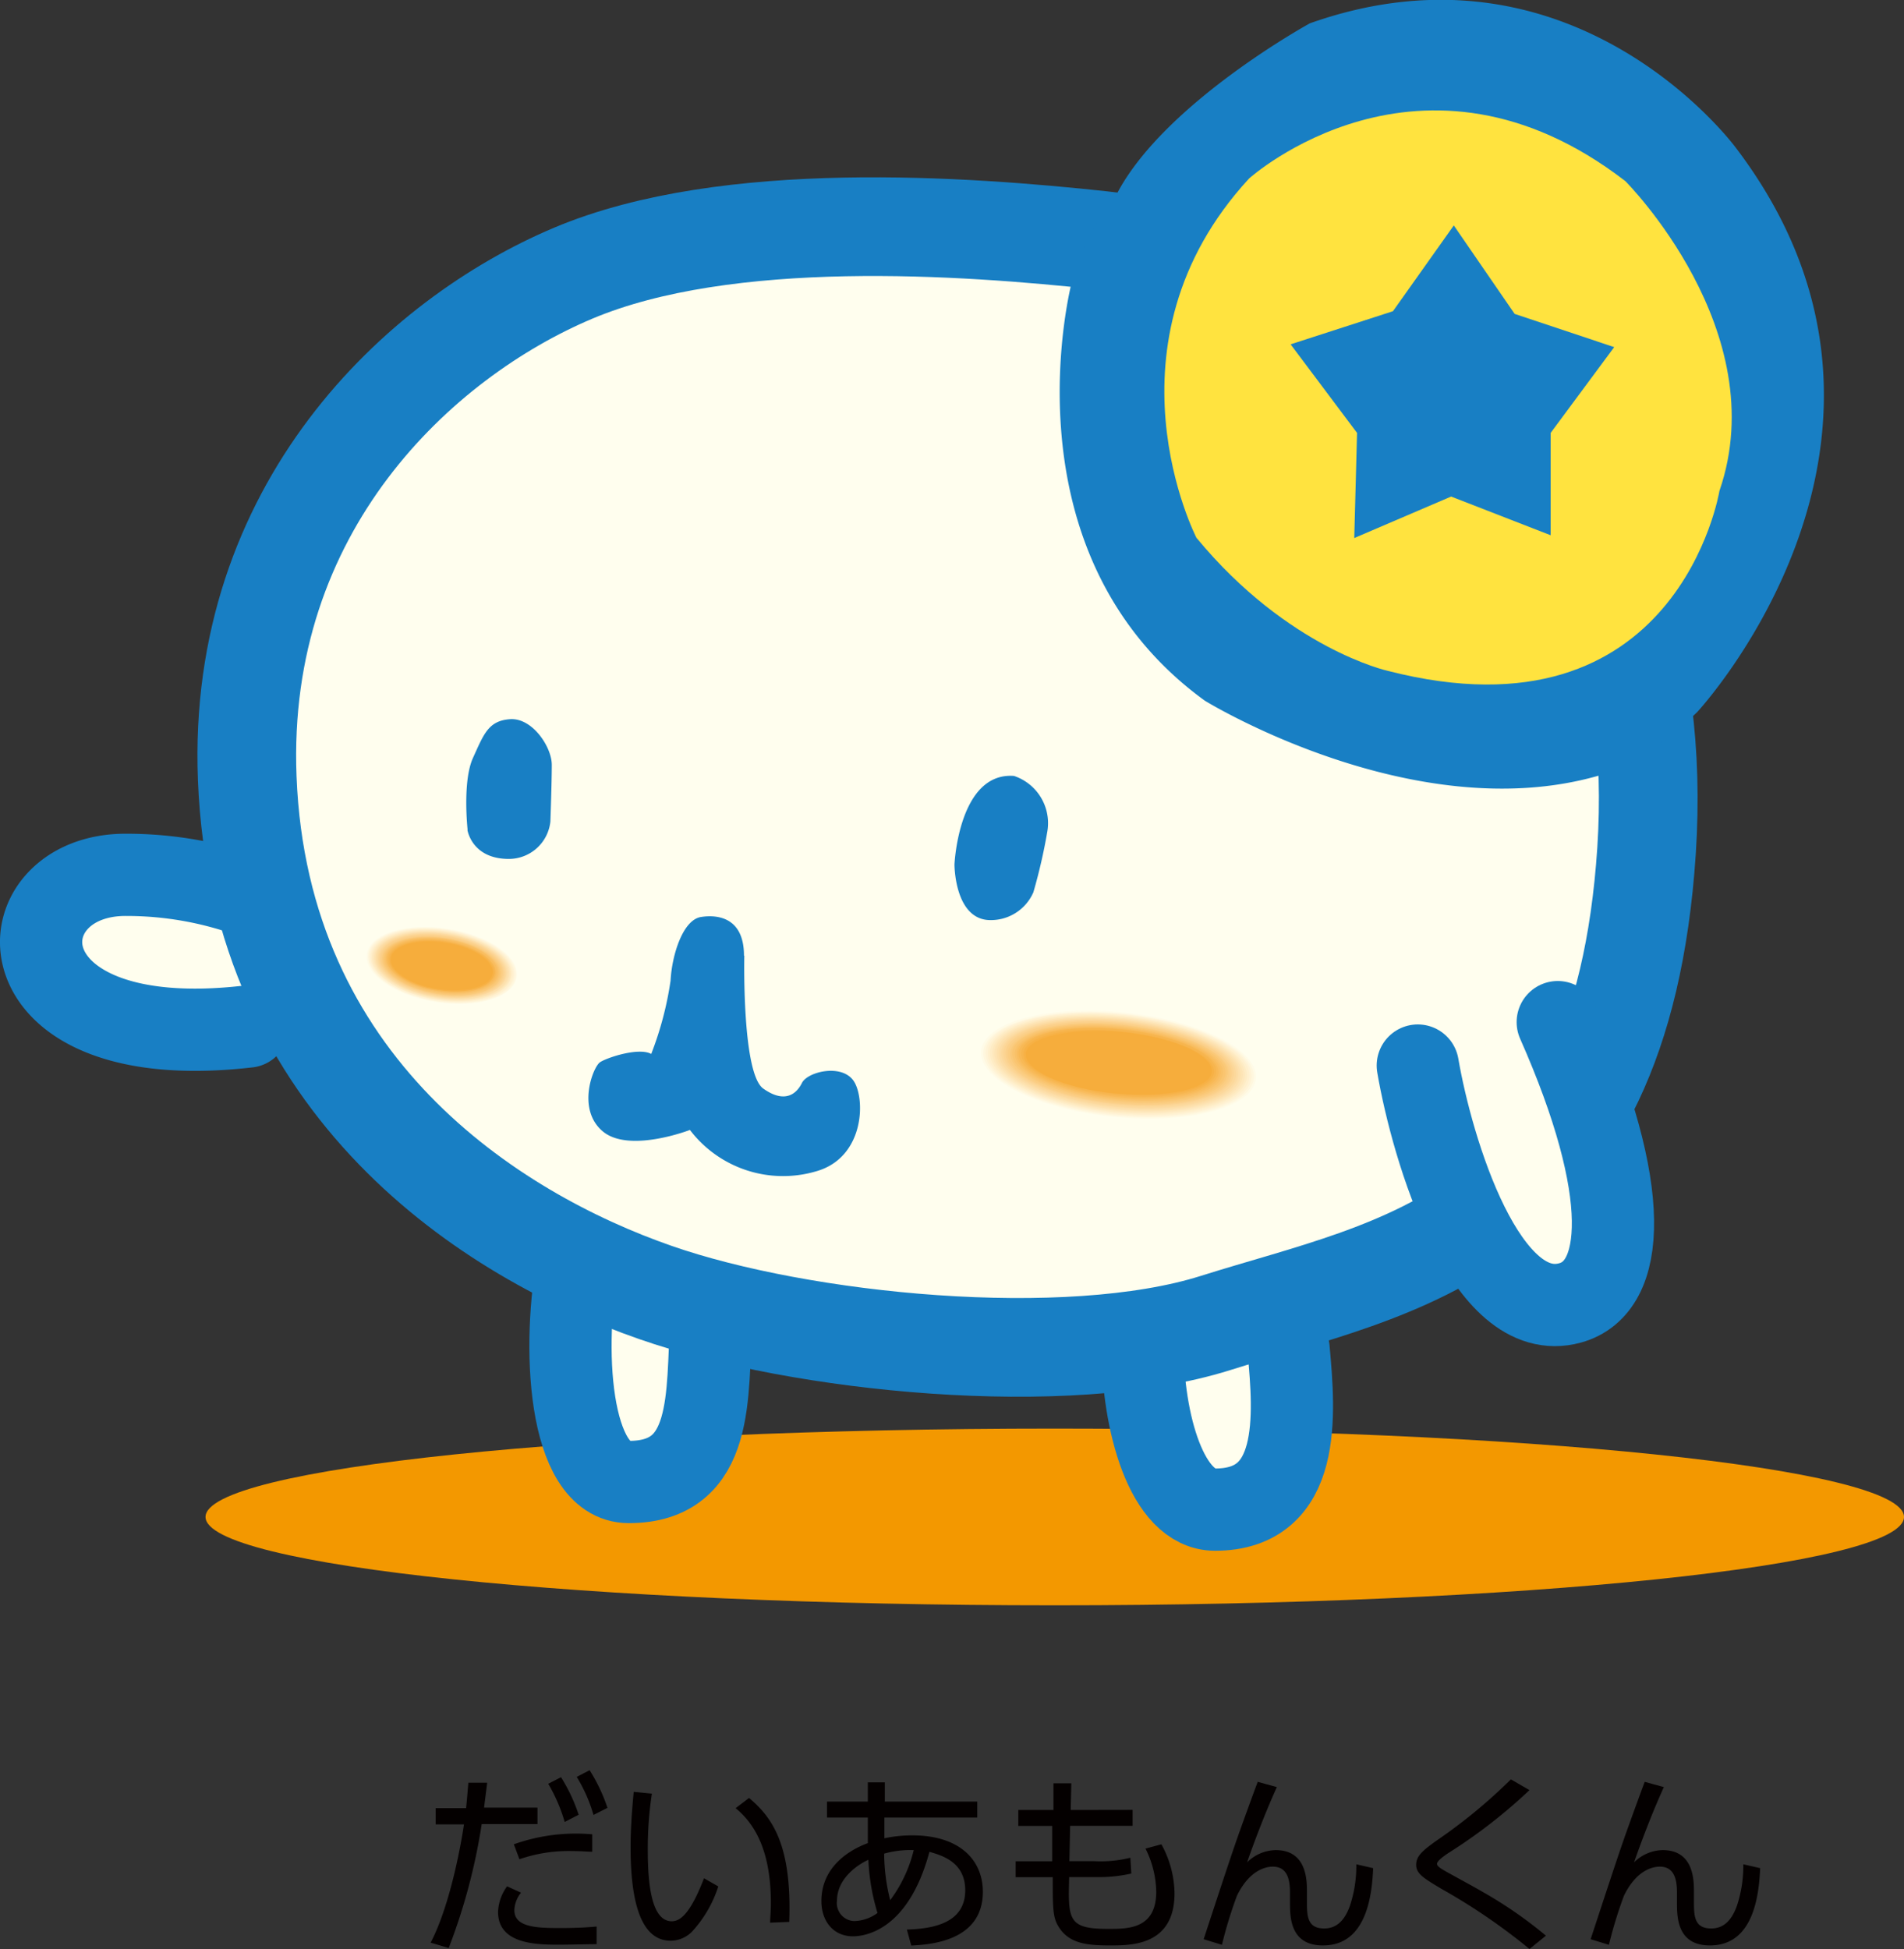
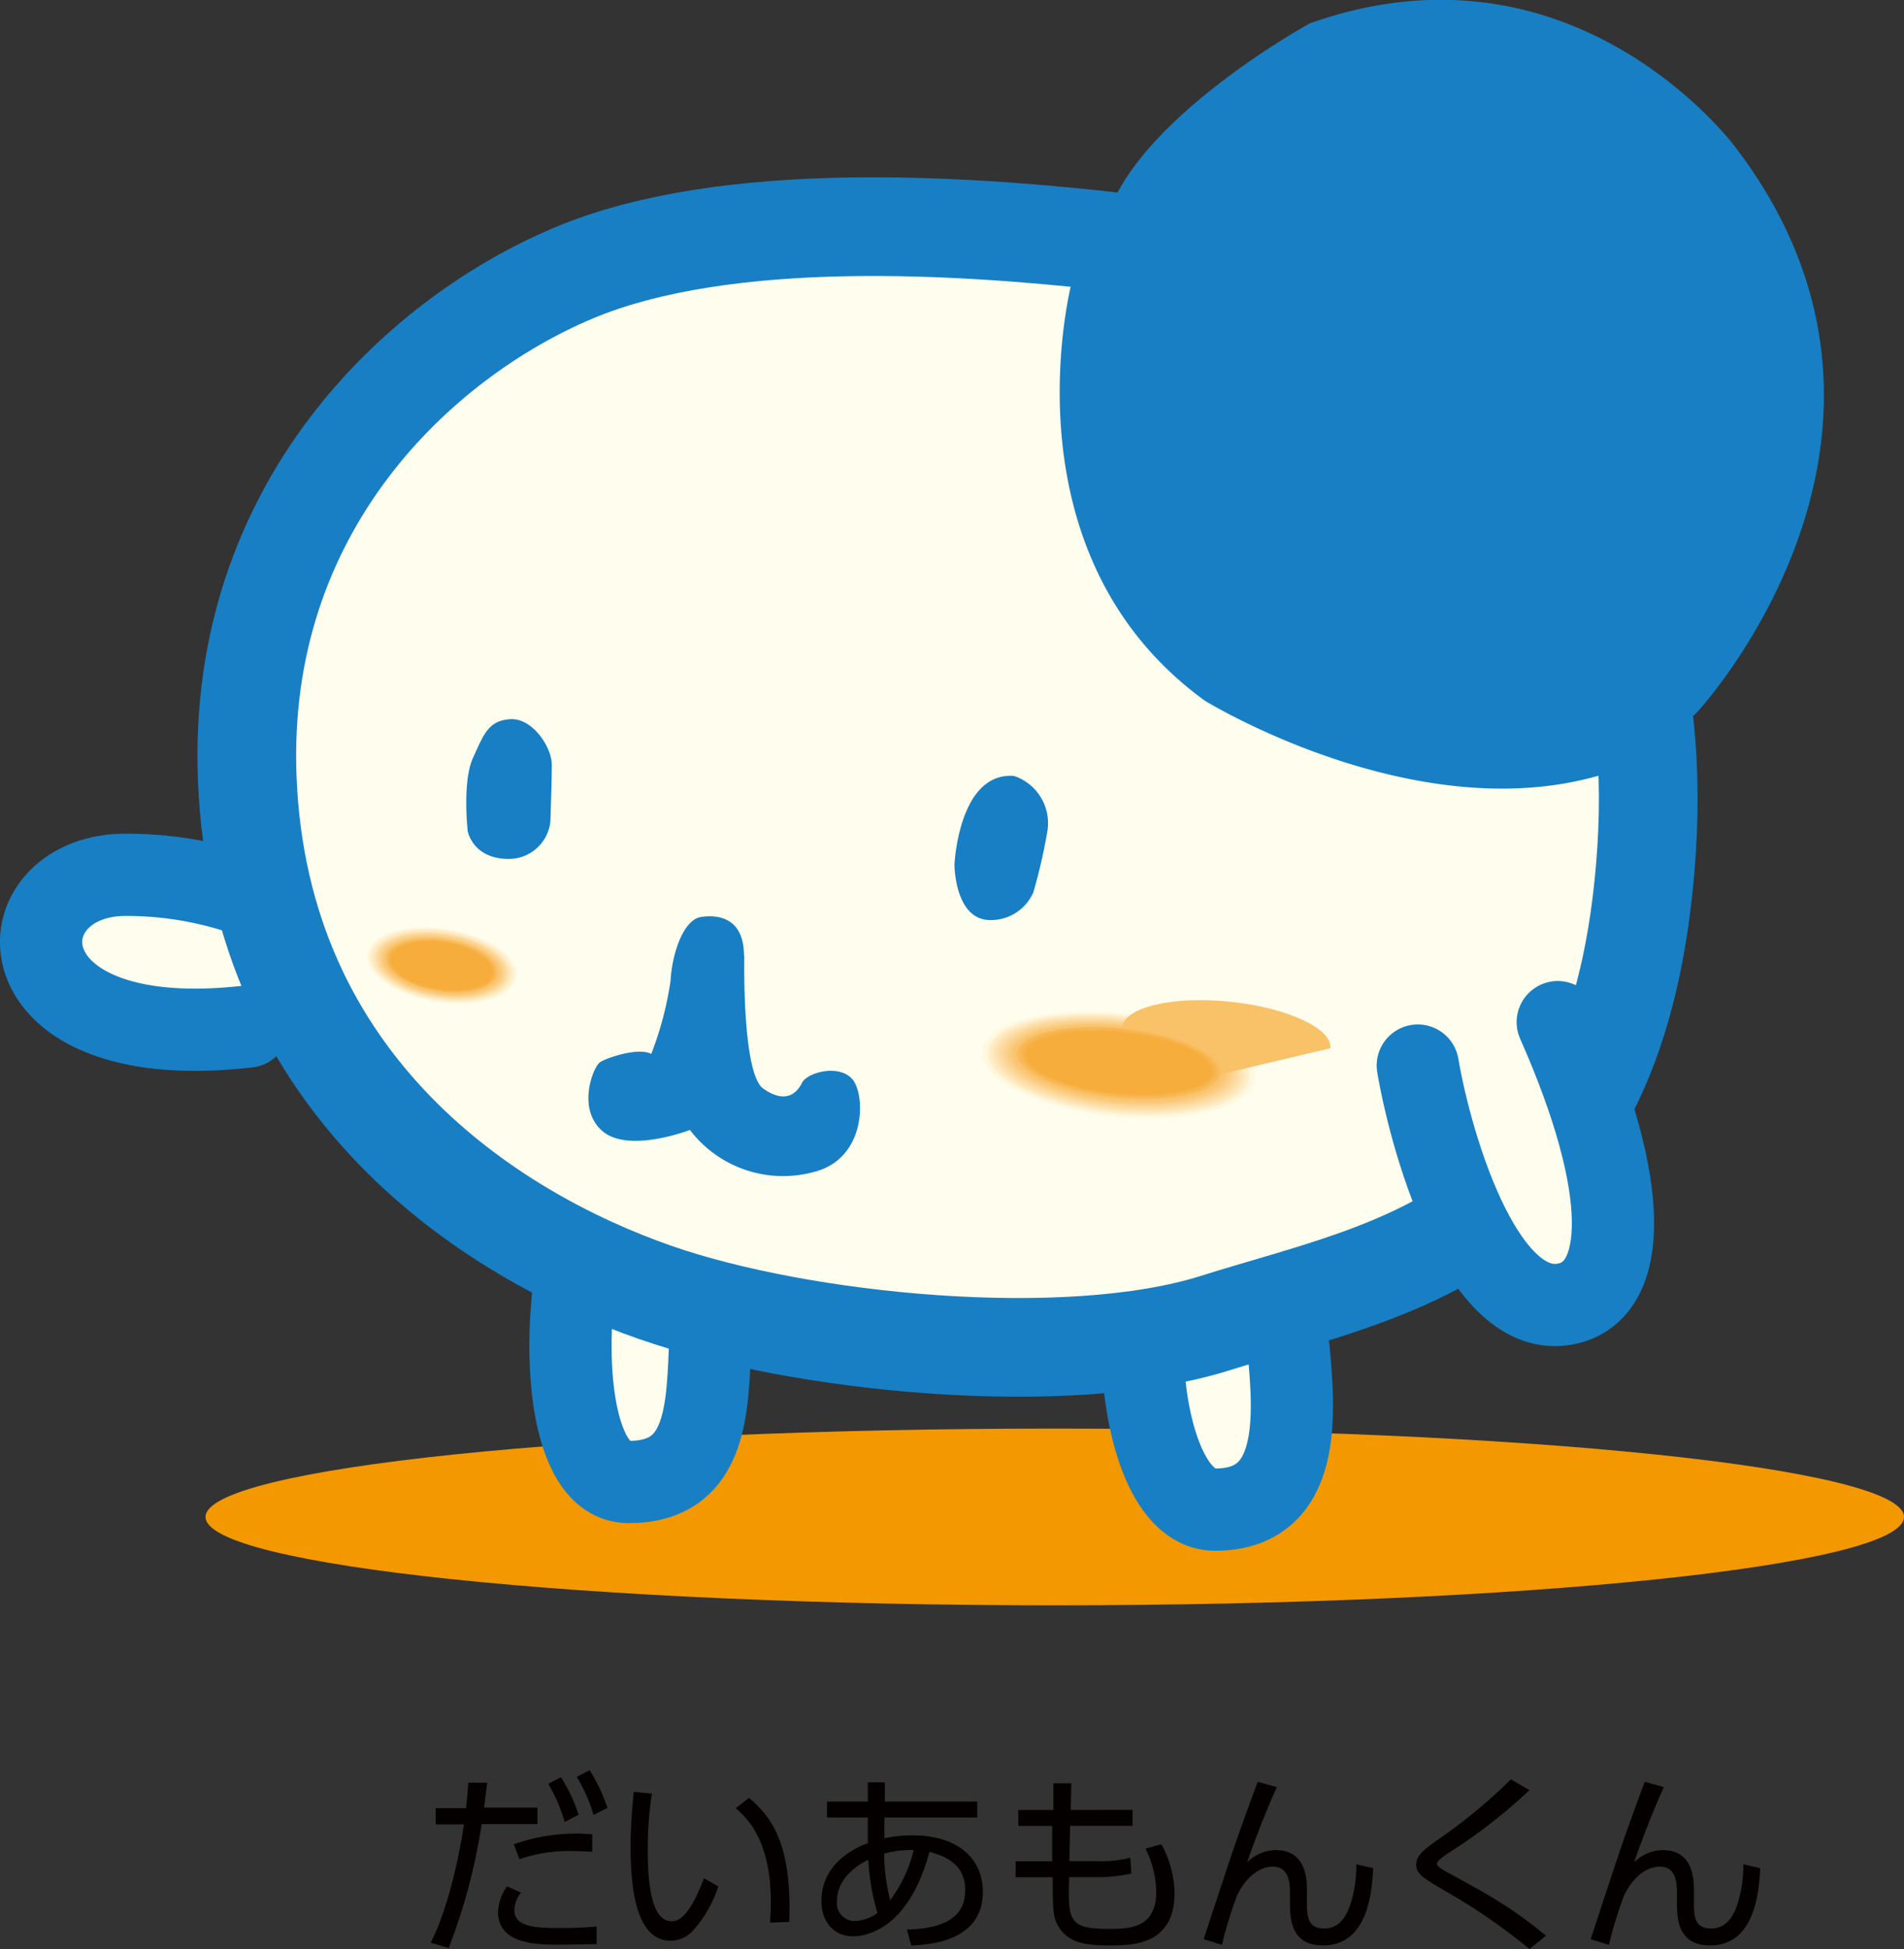
<svg xmlns="http://www.w3.org/2000/svg" viewBox="0 0 177.12 181.3">
  <rect x="0" y="0" width="177.12" height="181.3" fill="#333333" stroke="none" />
  <defs>
    <style>.cls-1{fill:#f39800;}.cls-1,.cls-2,.cls-27,.cls-3,.cls-4{fill-rule:evenodd;}.cls-2,.cls-3,.cls-5{fill:#fffeee;}.cls-2,.cls-3{stroke:#187fc4;}.cls-2{stroke-linecap:round;stroke-linejoin:round;stroke-width:7.65px;}.cls-3{stroke-miterlimit:10;stroke-width:9.18px;}.cls-4{fill:#187fc4;}.cls-6{fill:#fffbe7;}.cls-7{fill:#fff7de;}.cls-8{fill:#fff3d6;}.cls-9{fill:#fff0ce;}.cls-10{fill:#feecc5;}.cls-11{fill:#fee8bd;}.cls-12{fill:#fde4b5;}.cls-13{fill:#fde0ac;}.cls-14{fill:#fcdca4;}.cls-15{fill:#fcd89b;}.cls-16{fill:#fcd493;}.cls-17{fill:#fbd08a;}.cls-18{fill:#fbcd82;}.cls-19{fill:#fac979;}.cls-20{fill:#fac570;}.cls-21{fill:#f9c168;}.cls-22{fill:#f9bd5f;}.cls-23{fill:#f8b956;}.cls-24{fill:#f7b54e;}.cls-25{fill:#f7b145;}.cls-26{fill:#f6ad3c;}.cls-27{fill:#ffe33f;}.cls-28{fill:#040000;}</style>
  </defs>
  <g id="レイヤー_2" data-name="レイヤー 2">
    <g id="レイヤー_2-2" data-name="レイヤー 2">
      <path class="cls-1" d="M177.12,141.11c0,4.54-35.36,8.22-79,8.22s-79-3.68-79-8.22,35.36-8.22,79-8.22,79,3.68,79,8.22" />
      <path class="cls-2" d="M53.87,116.86c-1.67,8.3-1,21,4.62,21,8.08,0,7.23-8.2,7.68-14.93" />
      <path class="cls-2" d="M106.27,124.94c0,7.46,2.3,15.49,6.76,15.49,8.09,0,7.41-8.76,6.84-14.94" />
      <path class="cls-2" d="M27.62,85.31A33.89,33.89,0,0,0,11.8,81.38C.06,81.26-.69,98.23,23.06,95.49" />
      <path class="cls-3" d="M102.48,22.36c-12.57-1.35-34.79-3-49.15,3.05S22,47.21,23,72.41c1.13,28.73,22.63,42.49,38,47.83,13.47,4.7,38.21,7.2,52.07,2.83,16.84-5.32,37.72-7.91,40.1-43.92C155.6,41.66,129.87,25.5,102.48,22.36Z" />
      <path class="cls-2" d="M131.89,99.12c1.35,7.86,6.28,24.25,14.17,22.08,5.2-1.43,5.81-10.4-1.15-26.12" />
      <path class="cls-4" d="M88.79,80.41s.39-8.62,5.54-8.23a4.63,4.63,0,0,1,3.08,5.27A51.18,51.18,0,0,1,96.13,83a4.31,4.31,0,0,1-4.25,2.58c-3.09-.26-3.09-5.15-3.09-5.15" />
      <path class="cls-4" d="M69.24,88.9S69,99.84,71,101.26s3.09.51,3.6-.52,3.6-1.8,4.76-.26,1.16,7.21-3.48,8.49a10.89,10.89,0,0,1-11.7-3.86s-5.66,2.19-8.11.13-.9-6-.25-6.43,3.6-1.41,4.76-.77a31.14,31.14,0,0,0,1.8-6.82c.13-2.44,1.16-5.66,2.83-5.92s4,.13,4,3.6" />
      <path class="cls-4" d="M43.5,77.19S43,72.69,44,70.5s1.42-3.47,3.47-3.6,3.86,2.58,3.86,4.25-.13,5.27-.13,5.27a3.89,3.89,0,0,1-3.86,3.48c-3.47,0-3.86-2.71-3.86-2.71" />
      <path class="cls-5" d="M117,100.38c-.28,2.74-6.32,4.36-13.49,3.62s-12.76-3.54-12.48-6.27,6.31-4.36,13.48-3.63,12.77,3.54,12.49,6.28" />
      <path class="cls-6" d="M116.83,100.35c-.27,2.68-6.21,4.26-13.27,3.54S91,100.42,91.27,97.74s6.22-4.27,13.28-3.55,12.55,3.48,12.28,6.16" />
      <path class="cls-7" d="M116.63,100.32c-.27,2.62-6.12,4.17-13.06,3.46s-12.36-3.41-12.09-6,6.12-4.17,13.06-3.47,12.35,3.41,12.09,6" />
-       <path class="cls-8" d="M116.42,100.29c-.26,2.56-6,4.08-12.84,3.38s-12.15-3.34-11.89-5.91,6-4.08,12.84-3.39,12.15,3.35,11.89,5.92" />
      <path class="cls-9" d="M116.22,100.25c-.26,2.52-5.91,4-12.63,3.31s-12-3.27-11.7-5.79,5.91-4,12.63-3.31,12,3.28,11.7,5.79" />
      <path class="cls-10" d="M116,100.22c-.25,2.46-5.8,3.9-12.41,3.23s-11.75-3.21-11.5-5.67,5.81-3.9,12.41-3.23,11.75,3.21,11.5,5.67" />
      <path class="cls-11" d="M115.81,100.19c-.25,2.4-5.71,3.81-12.2,3.15s-11.55-3.14-11.3-5.55S98,94,104.5,94.64s11.55,3.15,11.31,5.55" />
      <path class="cls-12" d="M115.6,100.16c-.24,2.35-5.6,3.72-12,3.07s-11.34-3.08-11.1-5.43,5.6-3.72,12-3.07,11.35,3.08,11.11,5.43" />
      <path class="cls-13" d="M115.4,100.13c-.24,2.29-5.5,3.63-11.76,3s-11.15-3-10.92-5.31,5.5-3.63,11.76-3,11.15,3,10.92,5.31" />
      <path class="cls-14" d="M115.19,100.09c-.23,2.24-5.4,3.54-11.54,2.91s-11-2.94-10.72-5.18,5.4-3.54,11.54-2.91,11,3,10.72,5.18" />
      <path class="cls-15" d="M115,100.06c-.23,2.18-5.3,3.45-11.33,2.84S92.92,100,93.14,97.84s5.29-3.46,11.32-2.84,10.75,2.88,10.53,5.06" />
      <path class="cls-16" d="M114.78,100c-.21,2.13-5.19,3.36-11.11,2.75S93.13,100,93.34,97.84s5.2-3.35,11.11-2.75S115,97.91,114.78,100" />
      <path class="cls-17" d="M114.58,100c-.21,2.07-5.09,3.26-10.9,2.67s-10.34-2.75-10.13-4.82,5.09-3.26,10.9-2.67,10.34,2.75,10.13,4.82" />
      <path class="cls-18" d="M114.37,100c-.21,2-5,3.17-10.68,2.59s-10.14-2.68-9.93-4.69,5-3.18,10.68-2.6,10.14,2.68,9.93,4.7" />
      <path class="cls-19" d="M114.17,99.94c-.2,2-4.89,3.08-10.47,2.51S93.76,99.83,94,97.88s4.89-3.09,10.47-2.52,9.94,2.62,9.74,4.58" />
      <path class="cls-20" d="M114,99.9c-.2,1.91-4.78,3-10.25,2.44S94,99.79,94.17,97.89s4.78-3,10.25-2.44S114.16,98,114,99.9" />
-       <path class="cls-21" d="M113.76,99.87c-.19,1.85-4.68,2.91-10,2.36s-9.54-2.49-9.35-4.33,4.68-2.91,10-2.36,9.53,2.49,9.35,4.33" />
+       <path class="cls-21" d="M113.76,99.87s-9.54-2.49-9.35-4.33,4.68-2.91,10-2.36,9.53,2.49,9.35,4.33" />
      <path class="cls-22" d="M113.55,99.84c-.18,1.79-4.58,2.81-9.81,2.28s-9.33-2.42-9.15-4.21,4.57-2.82,9.81-2.28,9.33,2.42,9.15,4.21" />
      <path class="cls-23" d="M113.35,99.81c-.18,1.74-4.48,2.72-9.6,2.2s-9.13-2.36-9-4.09,4.48-2.72,9.6-2.2,9.13,2.35,9,4.09" />
      <path class="cls-24" d="M113.14,99.78c-.17,1.68-4.37,2.63-9.38,2.11s-8.93-2.28-8.76-4,4.37-2.63,9.38-2.12,8.93,2.29,8.76,4" />
      <path class="cls-25" d="M112.94,99.75c-.17,1.62-4.27,2.53-9.17,2S95,99.56,95.21,97.94s4.27-2.54,9.16-2,8.73,2.22,8.57,3.85" />
      <path class="cls-26" d="M112.73,99.71c-.16,1.58-4.17,2.45-9,2S95.26,99.52,95.42,98s4.16-2.45,8.94-2,8.53,2.16,8.37,3.72" />
      <path class="cls-5" d="M34,88.71c.29-1.92,3.71-3,7.62-2.38S48.48,89,48.19,90.9s-3.72,3-7.63,2.38S33.72,90.63,34,88.71" />
      <path class="cls-6" d="M34.13,88.73c.29-1.89,3.65-2.93,7.5-2.34s6.74,2.61,6.44,4.5-3.65,2.93-7.5,2.33-6.74-2.61-6.44-4.49" />
      <path class="cls-7" d="M34.24,88.74c.29-1.84,3.59-2.87,7.38-2.28S48.25,89,48,90.87s-3.59,2.88-7.38,2.29S34,90.6,34.24,88.74" />
      <path class="cls-8" d="M34.35,88.76c.28-1.81,3.53-2.81,7.26-2.24s6.52,2.52,6.24,4.34-3.53,2.82-7.26,2.24-6.52-2.52-6.24-4.34" />
      <path class="cls-9" d="M34.47,88.78C34.74,87,37.94,86,41.6,86.59s6.41,2.47,6.14,4.25S44.27,93.61,40.6,93s-6.41-2.47-6.13-4.26" />
      <path class="cls-10" d="M34.58,88.8c.27-1.74,3.4-2.71,7-2.15s6.3,2.43,6,4.17-3.41,2.71-7,2.15-6.31-2.42-6-4.17" />
      <path class="cls-11" d="M34.69,88.82c.26-1.71,3.35-2.65,6.89-2.1s6.2,2.38,5.93,4.09-3.35,2.65-6.89,2.1-6.2-2.38-5.93-4.09" />
-       <path class="cls-12" d="M34.8,88.84c.26-1.67,3.29-2.6,6.77-2.06s6.09,2.34,5.83,4-3.29,2.6-6.77,2.06-6.09-2.33-5.83-4" />
      <path class="cls-13" d="M34.91,88.86c.26-1.64,3.23-2.54,6.65-2s6,2.29,5.73,3.93-3.23,2.54-6.65,2-6-2.29-5.73-3.93" />
      <path class="cls-14" d="M35,88.88c.24-1.61,3.17-2.49,6.52-2s5.87,2.25,5.62,3.85-3.17,2.49-6.52,2S34.78,90.48,35,88.88" />
      <path class="cls-15" d="M35.14,88.9c.24-1.57,3.11-2.44,6.4-1.93s5.76,2.2,5.52,3.77-3.11,2.44-6.4,1.93-5.77-2.2-5.52-3.77" />
      <path class="cls-16" d="M35.25,88.92c.24-1.54,3-2.38,6.28-1.88s5.65,2.15,5.42,3.69-3.05,2.38-6.28,1.88S35,90.45,35.25,88.92" />
      <path class="cls-17" d="M35.36,88.93c.23-1.49,3-2.32,6.16-1.83s5.54,2.11,5.31,3.61-3,2.33-6.15,1.83-5.55-2.1-5.32-3.61" />
      <path class="cls-18" d="M35.48,89c.22-1.46,2.92-2.26,6-1.78S47,89.23,46.72,90.7s-2.93,2.26-6,1.78S35.25,90.42,35.48,89" />
      <path class="cls-19" d="M35.59,89c.22-1.43,2.86-2.21,5.91-1.74s5.33,2,5.11,3.45-2.87,2.21-5.91,1.74-5.33-2-5.11-3.45" />
      <path class="cls-20" d="M35.7,89c.22-1.4,2.81-2.15,5.79-1.69s5.22,2,5,3.36-2.81,2.16-5.8,1.7-5.22-2-5-3.37" />
-       <path class="cls-21" d="M35.81,89c.21-1.36,2.75-2.1,5.67-1.65s5.11,1.93,4.9,3.29-2.75,2.1-5.66,1.65S35.6,90.37,35.81,89" />
      <path class="cls-22" d="M35.92,89c.21-1.33,2.69-2,5.55-1.6s5,1.88,4.8,3.2-2.69,2.05-5.55,1.6-5-1.87-4.8-3.2" />
      <path class="cls-23" d="M36,89.05c.2-1.29,2.62-2,5.42-1.56s4.9,1.84,4.7,3.13-2.63,2-5.43,1.55S35.84,90.34,36,89.05" />
      <path class="cls-24" d="M36.15,89.07c.19-1.26,2.57-1.94,5.3-1.51s4.79,1.78,4.59,3-2.56,1.94-5.3,1.51-4.79-1.79-4.59-3" />
      <path class="cls-25" d="M36.26,89.09c.19-1.22,2.51-1.88,5.18-1.47s4.68,1.74,4.49,3-2.51,1.88-5.18,1.47-4.68-1.74-4.49-3" />
      <path class="cls-26" d="M36.37,89.1c.19-1.18,2.45-1.82,5.06-1.41s4.57,1.69,4.39,2.88S43.37,92.39,40.76,92s-4.57-1.7-4.39-2.89" />
      <path class="cls-4" d="M148.62,72.18c-17.24,4.89-36.54-7-36.54-7C93,51.33,99.73,26.12,99.73,26.12a24.18,24.18,0,0,1,4.12-8c4.37-8.49,18-15.95,18-15.95,24.7-8.75,39.63,11.58,39.63,11.58,20.33,26.76-3.6,52.49-3.6,52.49C155.23,68.82,151.66,71.5,148.62,72.18Z" />
-       <path class="cls-27" d="M111.31,50.05S102,32,116.2,16.6c0,0,16-14.41,35,.25,0,0,13.9,13.9,8.75,28.82,0,0-3.86,23.68-30.87,16.73,0,0-9.27-2.06-17.76-12.35" />
      <polygon class="cls-4" points="125.98 50.05 134.99 46.19 144.25 49.79 144.25 40.27 150.16 32.29 140.9 29.2 135.24 20.97 129.58 28.95 120.06 32.03 126.24 40.27 125.98 50.05" />
      <path class="cls-28" d="M40.06,180.71c1.84-3.51,2.86-9.34,3.1-11H40.53V168.2h2.83c.12-1.26.12-1.33.21-2.37l1.75,0c-.11.92-.15,1.19-.29,2.32H50v1.53H44.81a55.09,55.09,0,0,1-3.07,11.53Zm8.41-4.65a2.73,2.73,0,0,0-.62,1.64c0,1.58,2.09,1.65,4.18,1.65.61,0,2,0,3.47-.14v1.64c-.45,0-2.81.05-3.38.05-2.12,0-5.79,0-5.79-3.06a4.34,4.34,0,0,1,.84-2.37Zm6.62-3.81c-.49,0-1-.06-1.84-.06a14,14,0,0,0-4.93.76l-.52-1.39a17.23,17.23,0,0,1,7.29-.93Zm-2.9-6.93a15.94,15.94,0,0,1,1.64,3.49l-1.3.67A15.5,15.5,0,0,0,51,165.93Zm2.66-.65a15.93,15.93,0,0,1,1.66,3.5l-1.3.66a14.35,14.35,0,0,0-1.56-3.54Z" />
      <path class="cls-28" d="M60.64,166.85a34.42,34.42,0,0,0-.38,5.15c0,2.78.22,6.72,2.23,6.72.81,0,1.74-.73,3-4l1.33.76a11.36,11.36,0,0,1-2.43,4.19,2.82,2.82,0,0,1-2,.86c-2.92,0-3.73-4-3.73-8.71,0-2,.18-3.92.29-5.14Zm11,12c0-.47.07-1,.07-1.83,0-4.7-1.4-7.29-3.28-8.82l1.25-.95c2.14,1.8,4,4.33,3.74,11.53Z" />
      <path class="cls-28" d="M82.27,171a12.37,12.37,0,0,1,2.61-.27c4.37,0,6.55,2.28,6.55,5.25,0,4.64-5,4.91-6.66,5l-.41-1.49c2.63-.07,5.43-.69,5.43-3.65,0-2.63-2.16-3.24-3.33-3.58-2,7.46-6.15,7.86-7.12,7.86-1.78,0-2.93-1.37-2.93-3.28,0-2.88,2.14-4.58,4.32-5.39,0-.55,0-1,0-2.38h-3.8v-1.48h3.8v-1.79h1.58v1.79h8.6v1.48H82.27ZM80.78,173c-1.21.56-2.92,1.87-2.92,3.81a1.67,1.67,0,0,0,1.61,1.89,3.82,3.82,0,0,0,2.16-.75A20,20,0,0,1,80.78,173ZM85,172.1a8.89,8.89,0,0,0-2.75.33,18,18,0,0,0,.56,4.33A12.86,12.86,0,0,0,85,172.1Z" />
      <path class="cls-28" d="M105.36,168.36v1.48H99.55l-.07,3.29h2.34a11.45,11.45,0,0,0,3.33-.32l.09,1.47a13.49,13.49,0,0,1-3.35.33H99.46c-.11,4-.09,4.82,3.64,4.82,1.87,0,4.46,0,4.46-3.47a9.31,9.31,0,0,0-1-4l1.48-.4a9.71,9.71,0,0,1,1.22,4.56c0,4.85-4,4.85-6,4.85-2.31,0-4-.21-4.93-2-.4-.81-.4-1.76-.4-4.35H94.48v-1.48h3.4l0-3.29H94.73v-1.48H98l0-2.48h1.66l-.06,2.48Z" />
      <path class="cls-28" d="M118.78,166.24c-1.21,2.66-2.29,5.61-2.77,7a3.88,3.88,0,0,1,2.66-1.14c2.77,0,2.91,2.56,2.91,3.8v1.21c0,1.29.15,2.28,1.6,2.28.88,0,1.8-.42,2.4-2.12a11.72,11.72,0,0,0,.59-3.85l1.57.36c-.11,2.37-.55,7.19-4.67,7.19-3,0-3.07-2.53-3.07-3.94v-1c0-1.33-.32-2.39-1.6-2.39-.72,0-2.2.38-3.33,2.7a40.67,40.67,0,0,0-1.4,4.57l-1.7-.52c2.56-7.81,2.87-8.67,3.28-9.84.27-.76,1.31-3.64,1.75-4.8Z" />
      <path class="cls-28" d="M142.28,181.3a56.26,56.26,0,0,0-8.2-5.6c-1.66-1-2.34-1.4-2.34-2.23s.61-1.33,1.89-2.25a49.55,49.55,0,0,0,6.92-5.7l1.73,1a49,49,0,0,1-7.54,5.85c-.72.48-1.06.81-1.06,1s.2.36.76.68,3,1.64,3.47,1.93a39.79,39.79,0,0,1,5.9,4.08Z" />
      <path class="cls-28" d="M154.78,166.24c-1.21,2.66-2.29,5.61-2.77,7a3.88,3.88,0,0,1,2.66-1.14c2.77,0,2.91,2.56,2.91,3.8v1.21c0,1.29.15,2.28,1.6,2.28.88,0,1.8-.42,2.4-2.12a11.72,11.72,0,0,0,.59-3.85l1.57.36c-.11,2.37-.55,7.19-4.67,7.19-3,0-3.07-2.53-3.07-3.94v-1c0-1.33-.32-2.39-1.6-2.39-.72,0-2.2.38-3.33,2.7a40.67,40.67,0,0,0-1.4,4.57l-1.7-.52c2.56-7.81,2.87-8.67,3.28-9.84.27-.76,1.31-3.64,1.75-4.8Z" />
    </g>
  </g>
</svg>